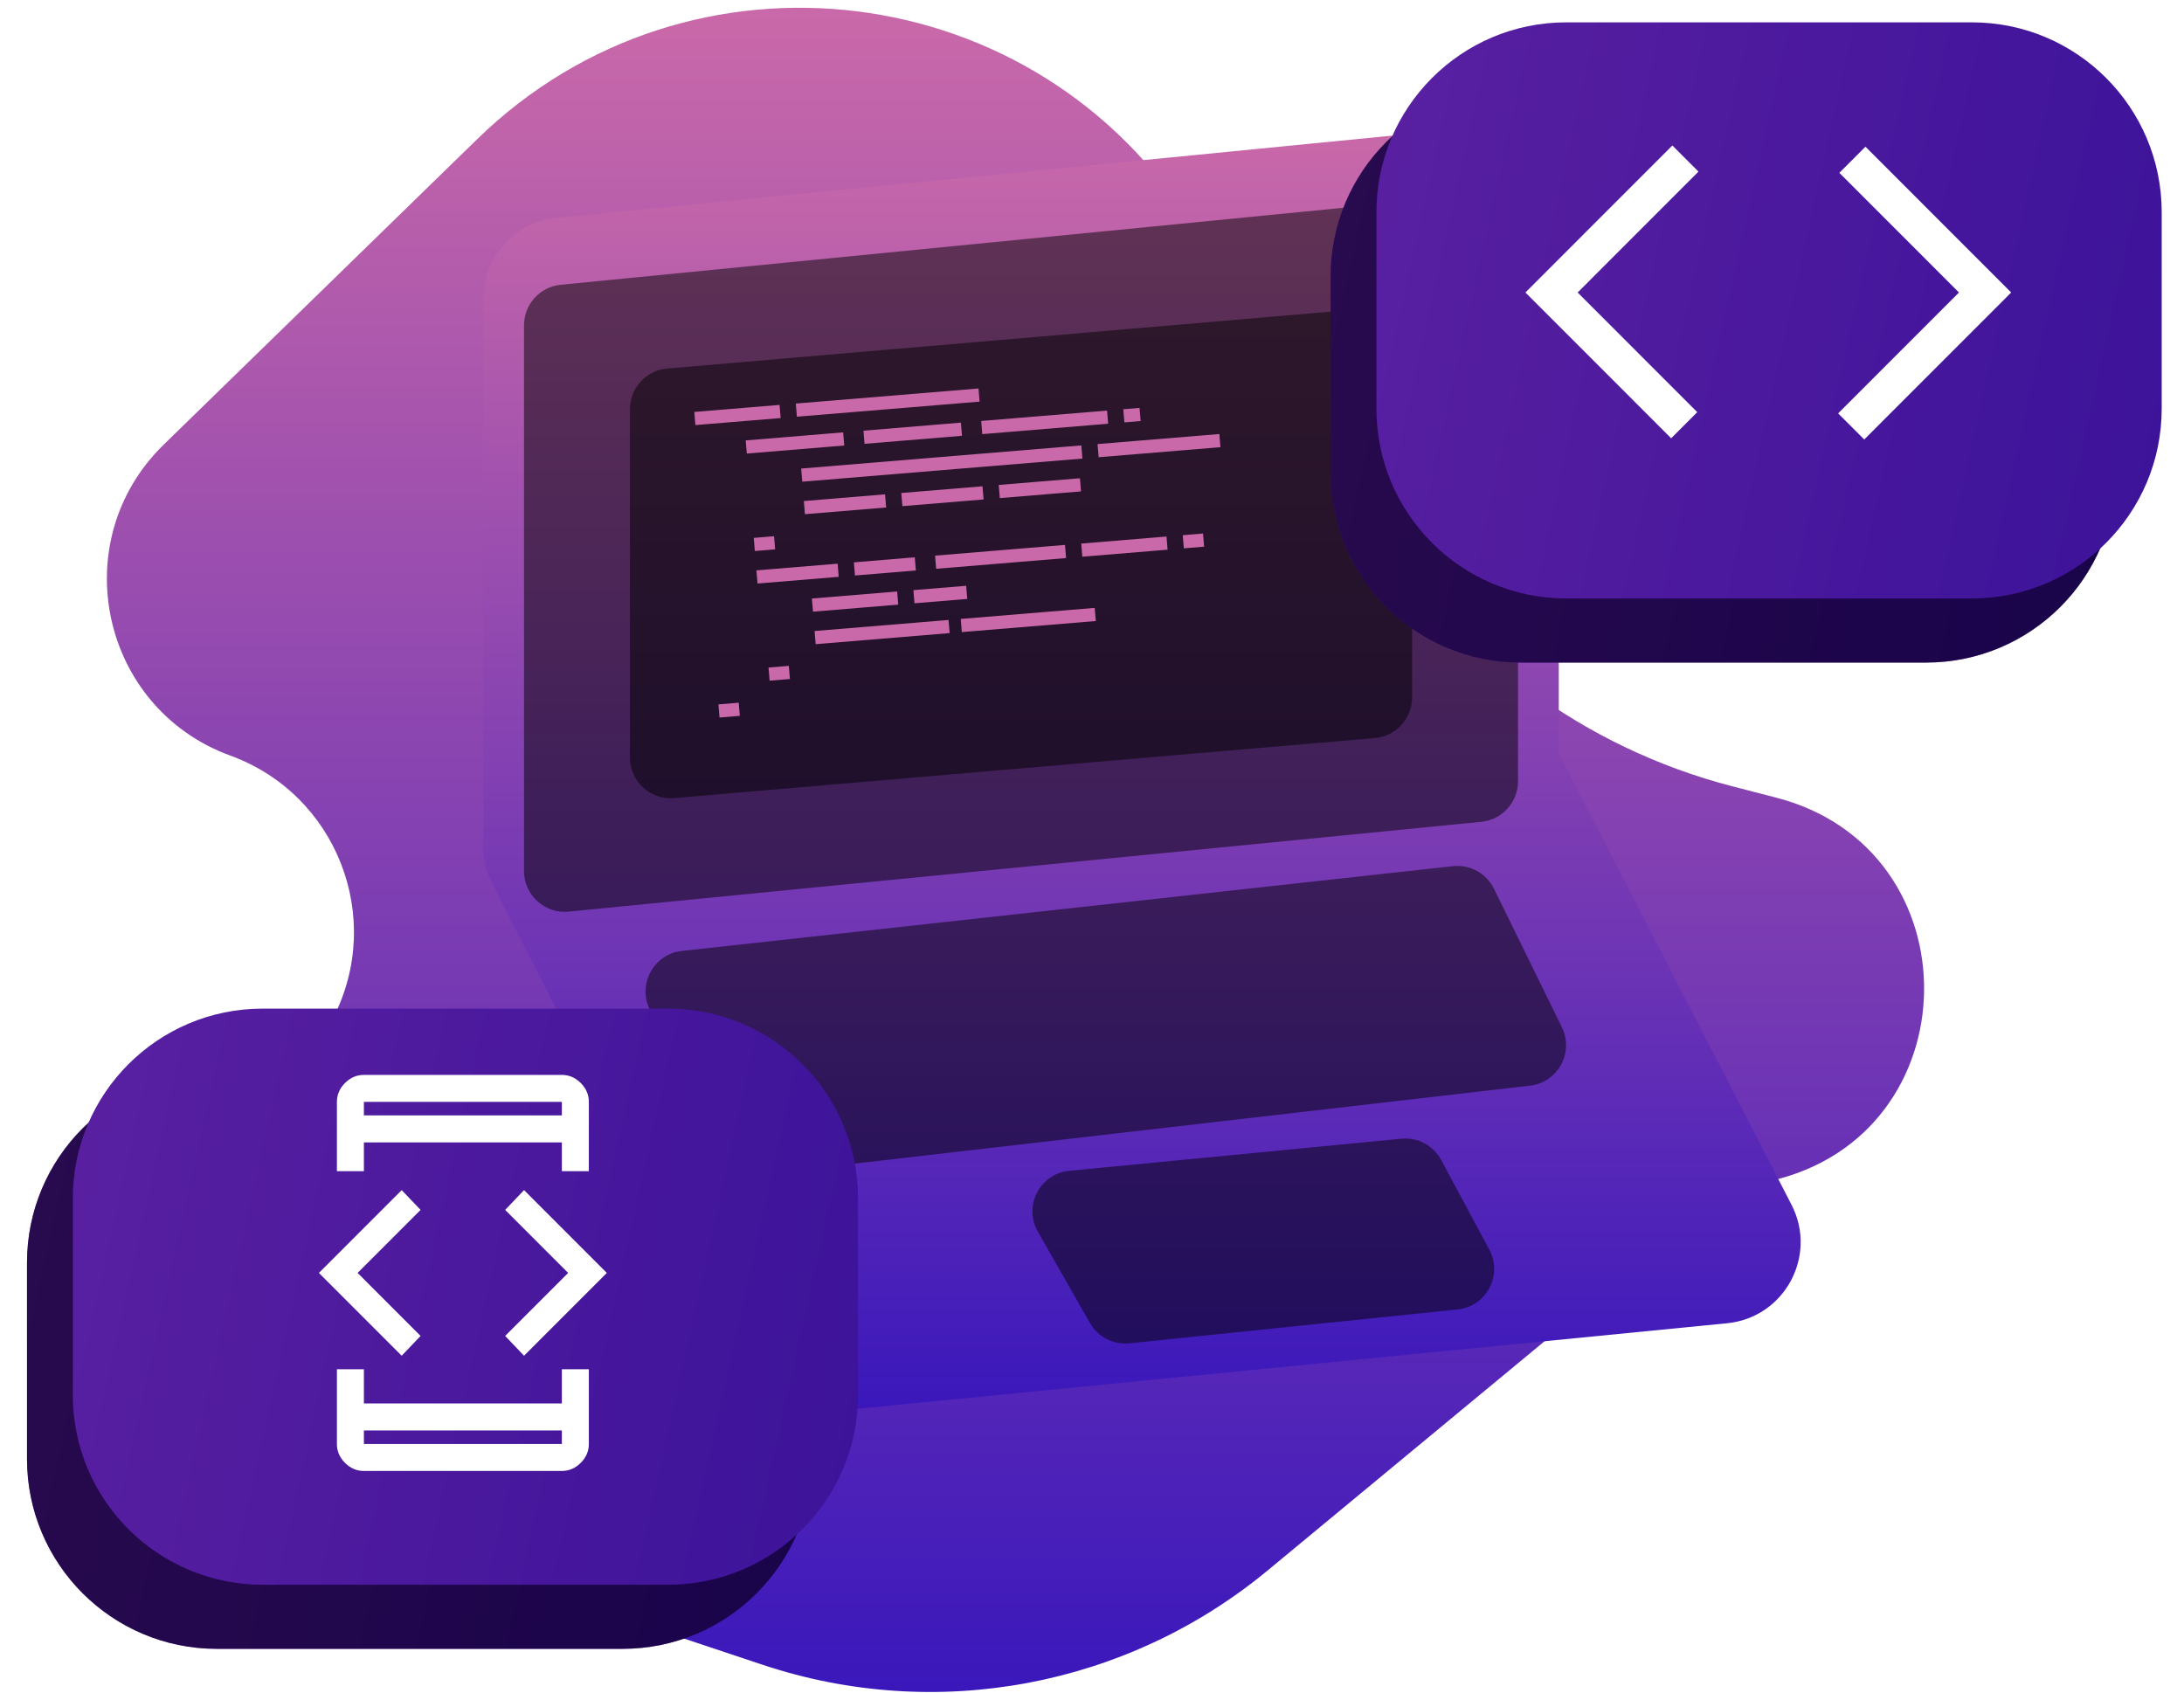
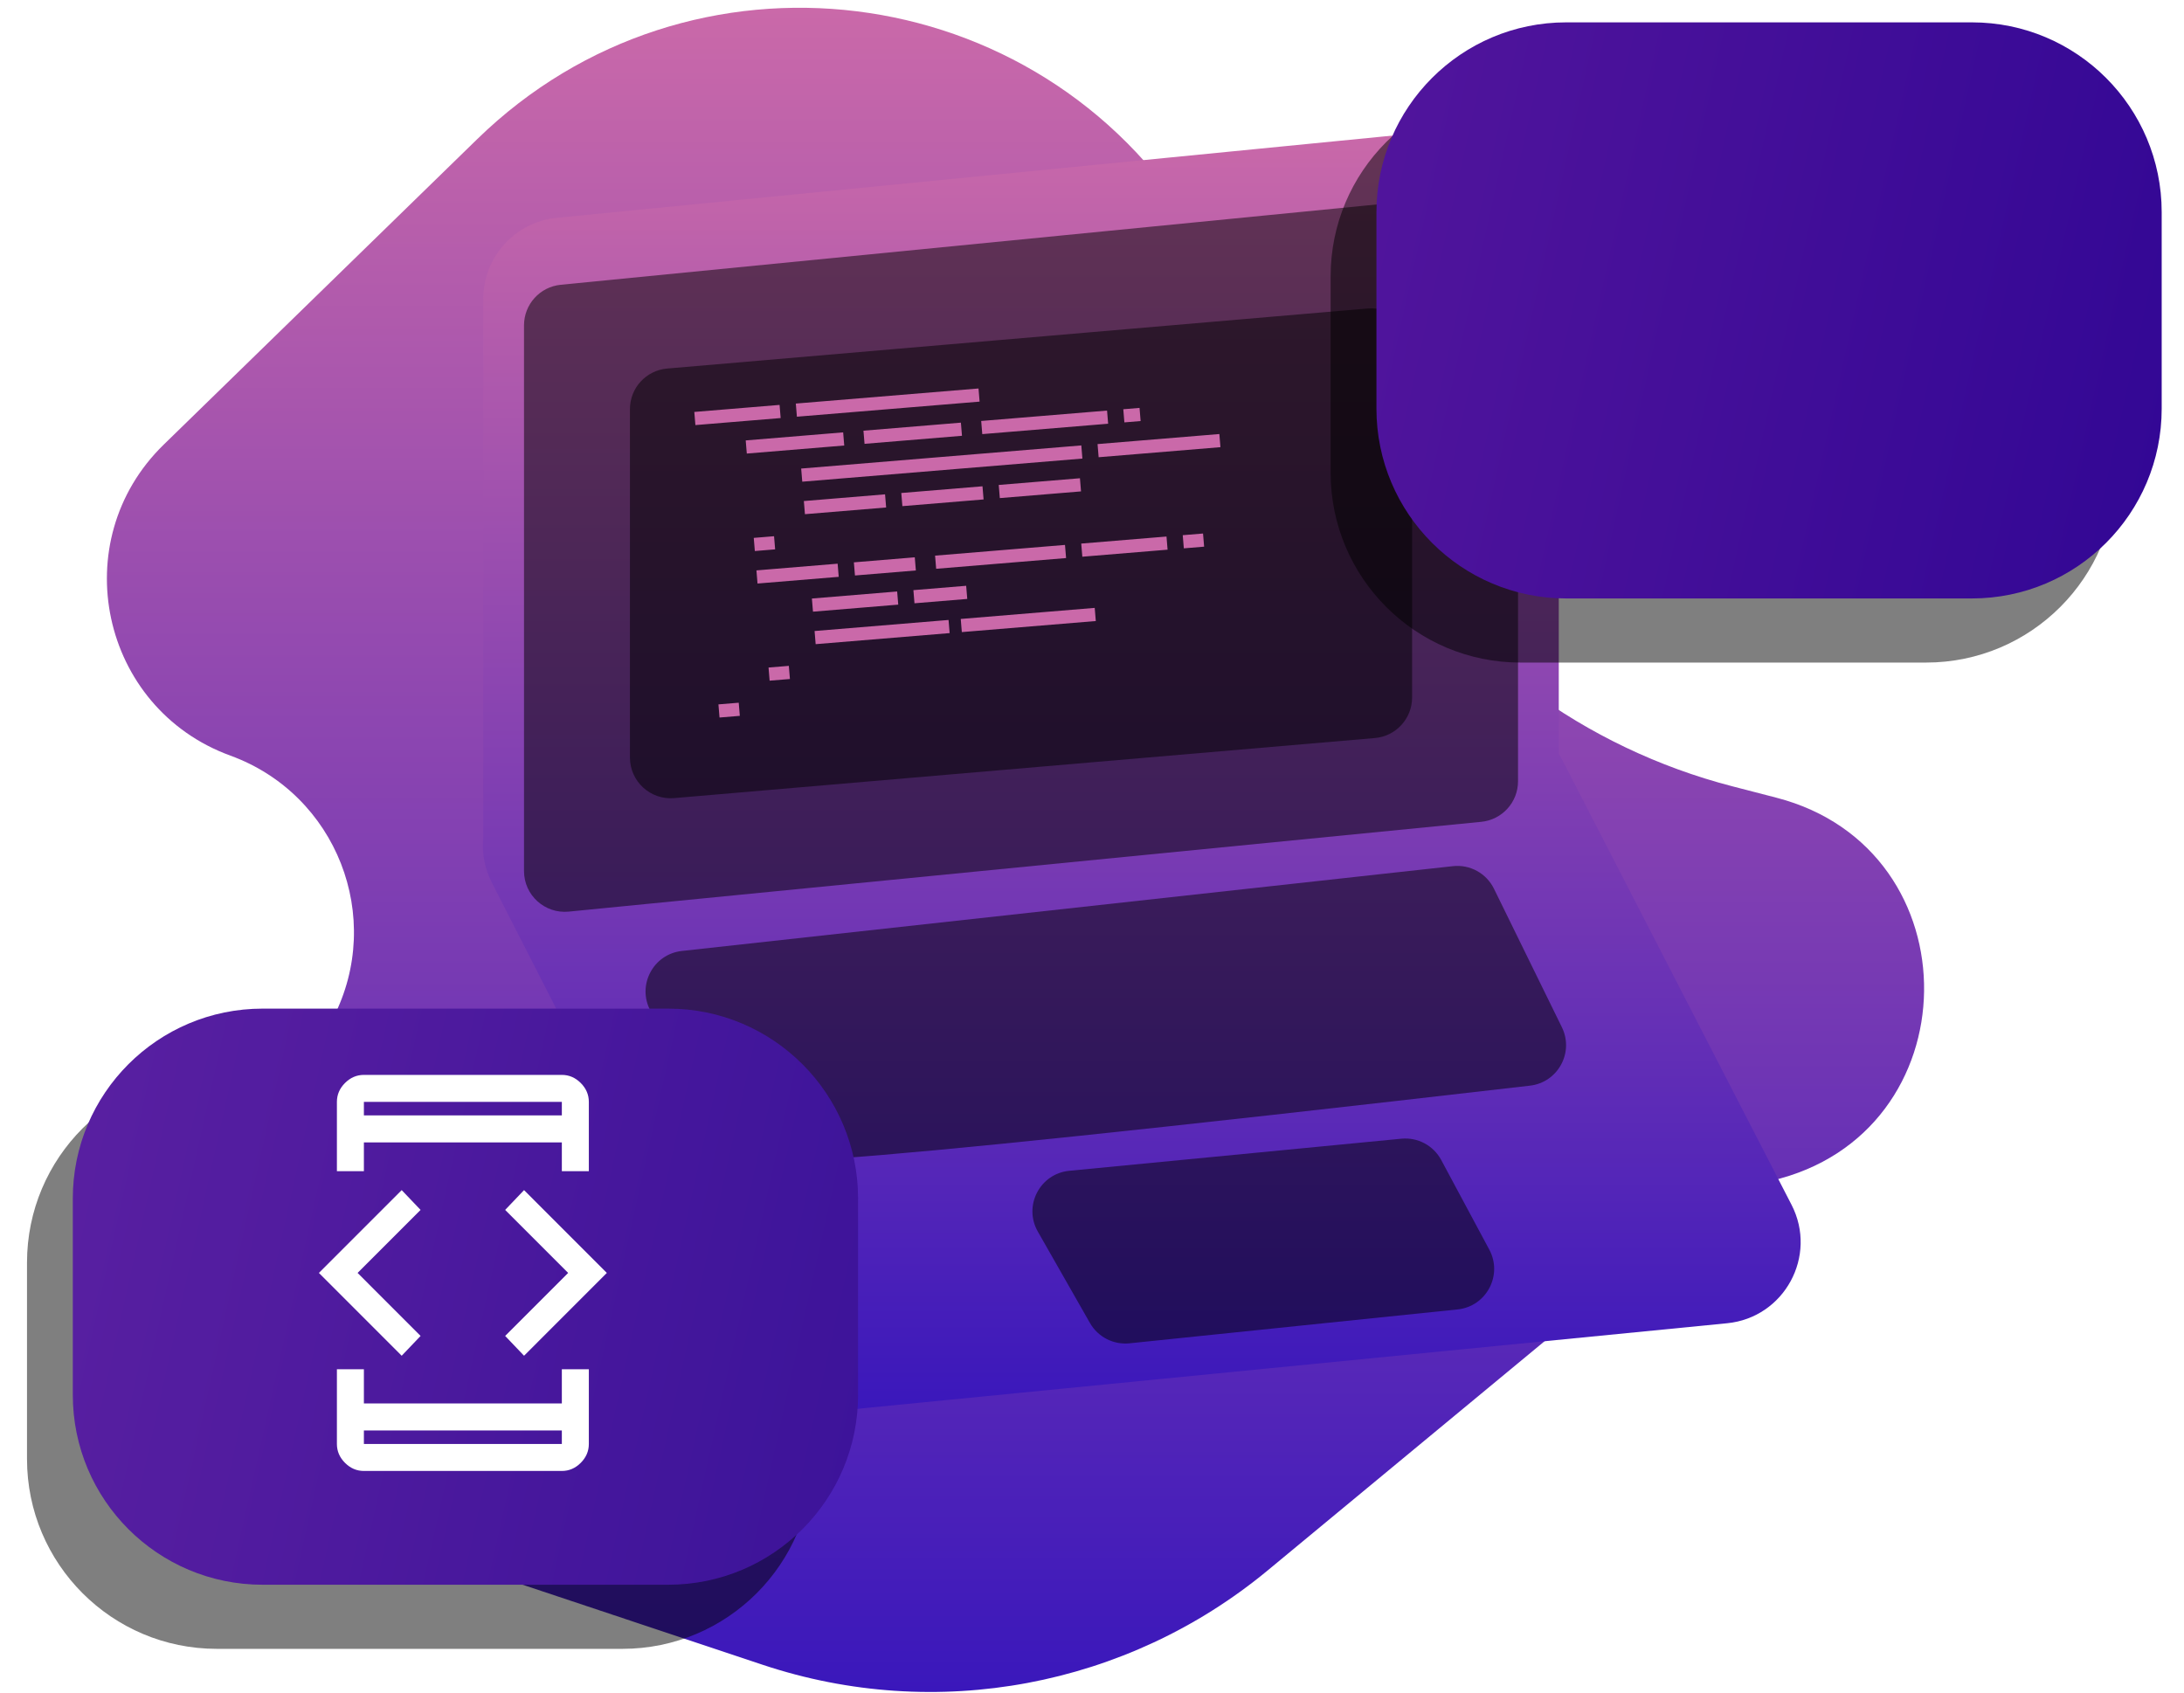
<svg xmlns="http://www.w3.org/2000/svg" width="930" height="721" viewBox="0 0 930 721" fill="none">
  <path d="M203.228 59.231L69.714 189.334C27.505 230.465 42.762 301.592 98.124 321.775C143.314 338.25 163.838 390.627 141.879 433.438L116.53 482.859C80.456 553.188 115.517 639.14 190.476 664.137L324.764 708.919C398.588 733.538 479.882 718.34 539.838 668.712L719.579 519.933C729.643 511.602 741.512 505.737 754.24 502.803C839.843 483.072 841.463 361.693 756.417 339.683L737.704 334.84C674.669 318.527 620.377 278.469 586.177 223.041L508.343 96.894C442.115 -10.443 293.548 -28.782 203.228 59.231Z" fill="url(#paint0_linear_2_119)" />
  <path fill-rule="evenodd" clip-rule="evenodd" d="M663.76 320.997V89.066C663.76 68.553 646.074 52.514 625.669 54.522L237.089 92.76C219.328 94.508 205.79 109.449 205.79 127.303V356.598C205.142 362.919 206.234 369.558 209.447 375.853L315.067 582.721C321.557 595.432 335.163 602.872 349.361 601.475L735.436 563.484C759.827 561.084 774.109 534.826 762.877 513.034L665.23 323.575C664.774 322.69 664.283 321.83 663.76 320.997Z" fill="url(#paint1_linear_2_119)" />
  <g filter="url(#filter0_d_2_119)">
    <path d="M223.137 127.303C223.137 118.376 229.906 110.906 238.787 110.032L627.367 71.794C637.569 70.79 646.412 78.809 646.412 89.066V321.454C646.412 330.381 639.643 337.852 630.763 338.726L242.183 376.964C231.98 377.968 223.137 369.948 223.137 359.692V127.303Z" fill="black" fill-opacity="0.5" />
  </g>
  <g filter="url(#filter1_d_2_119)">
    <path d="M268.24 162.993C268.24 153.983 275.133 146.471 284.107 145.702L582.481 120.127C592.609 119.259 601.309 127.25 601.309 137.419V285.764C601.309 294.775 594.416 302.287 585.443 303.056L287.069 328.63C276.941 329.498 268.24 321.508 268.24 311.339V162.993Z" fill="black" fill-opacity="0.5" />
  </g>
  <path d="M295.886 178.217L332.192 175.219M339.107 174.648L416.906 168.225M317.774 190.341L359.266 186.915M367.91 186.201L409.403 182.776M418.047 182.062L471.642 177.637M478.557 177.067L485.473 176.496M341.39 202.322L460.681 192.474M467.597 191.903L519.462 187.621M342.531 216.159L377.109 213.304M384.024 212.733L418.601 209.879M425.517 209.308L460.094 206.453M321.198 231.851L329.842 231.138M322.339 245.688L356.916 242.834M363.832 242.263L389.764 240.122M398.409 239.408L453.732 234.841M460.648 234.27L496.954 231.272M503.869 230.701L512.513 229.988M345.956 257.67L382.262 254.672M389.177 254.101L411.652 252.246M347.097 271.507L404.149 266.797M409.336 266.368L466.388 261.658M327.492 287.056L336.136 286.343M306.158 302.749L314.802 302.035" stroke="#CA69A9" stroke-width="5.616" />
  <g filter="url(#filter2_d_2_119)">
-     <path d="M276.985 419.202C271.147 408.366 278.129 395.062 290.36 393.717L618.694 357.608C625.958 356.809 632.945 360.651 636.163 367.215L665.082 426.191C670.36 436.954 663.4 449.701 651.496 451.075L326.759 488.561C319.705 489.375 312.868 485.807 309.5 479.555L276.985 419.202Z" fill="black" fill-opacity="0.5" />
+     <path d="M276.985 419.202C271.147 408.366 278.129 395.062 290.36 393.717L618.694 357.608C625.958 356.809 632.945 360.651 636.163 367.215L665.082 426.191C670.36 436.954 663.4 449.701 651.496 451.075C319.705 489.375 312.868 485.807 309.5 479.555L276.985 419.202Z" fill="black" fill-opacity="0.5" />
    <path d="M441.926 513.205C435.691 502.271 442.802 488.541 455.326 487.331L596.754 473.665C603.716 472.992 610.401 476.568 613.708 482.734L634.177 520.899C640.012 531.777 632.948 545.1 620.672 546.368L480.969 560.792C474.133 561.498 467.525 558.1 464.12 552.128L441.926 513.205Z" fill="black" fill-opacity="0.5" />
  </g>
  <g filter="url(#filter3_d_2_119)">
-     <path d="M11.5 526.423C11.5 481.774 47.679 445.579 92.308 445.579H265.071C309.701 445.579 345.88 481.774 345.88 526.423V610.055C345.88 654.704 309.701 690.899 265.071 690.899H92.308C47.679 690.899 11.5 654.704 11.5 610.055V526.423Z" fill="url(#paint2_linear_2_119)" />
    <path d="M11.5 526.423C11.5 481.774 47.679 445.579 92.308 445.579H265.071C309.701 445.579 345.88 481.774 345.88 526.423V610.055C345.88 654.704 309.701 690.899 265.071 690.899H92.308C47.679 690.899 11.5 654.704 11.5 610.055V526.423Z" fill="black" fill-opacity="0.5" />
  </g>
  <g filter="url(#filter4_d_2_119)">
    <path d="M31.006 501.334C31.006 456.685 67.185 420.49 111.814 420.49H284.577C329.206 420.49 365.385 456.685 365.385 501.334V584.965C365.385 629.614 329.206 665.809 284.577 665.809H111.814C67.185 665.809 31.006 629.614 31.006 584.965V501.334Z" fill="url(#paint3_linear_2_119)" />
    <path d="M31.006 501.334C31.006 456.685 67.185 420.49 111.814 420.49H284.577C329.206 420.49 365.385 456.685 365.385 501.334V584.965C365.385 629.614 329.206 665.809 284.577 665.809H111.814C67.185 665.809 31.006 629.614 31.006 584.965V501.334Z" fill="white" fill-opacity="0.05" />
  </g>
  <path d="M171.047 577.319L135.798 542.054L171.047 506.79L179.093 515.223L152.273 542.054L179.093 568.886L171.047 577.319ZM143.461 583.069H154.955V597.635H239.246V583.069H250.741V614.884C250.741 617.95 249.591 620.633 247.293 622.933C244.994 625.233 242.312 626.383 239.246 626.383H154.955C151.89 626.383 149.208 625.233 146.909 622.933C144.61 620.633 143.461 617.95 143.461 614.884V583.069ZM154.955 498.74H143.461V469.225C143.461 466.159 144.61 463.475 146.909 461.176C149.208 458.876 151.89 457.726 154.955 457.726H239.246C242.312 457.726 244.994 458.876 247.293 461.176C249.591 463.475 250.741 466.159 250.741 469.225V498.74H239.246V486.474H154.955V498.74ZM154.955 609.134V614.884H239.246V609.134H154.955ZM154.955 474.975H239.246V469.225H154.955V474.975ZM223.154 577.319L215.108 568.886L241.928 542.054L215.108 515.223L223.154 506.79L258.404 542.054L223.154 577.319Z" fill="white" />
  <g filter="url(#filter5_d_2_119)">
-     <path d="M566.614 106.433C566.614 61.785 602.794 25.59 647.423 25.59H820.186C864.815 25.59 900.994 61.785 900.994 106.433V190.065C900.994 234.714 864.815 270.909 820.186 270.909H647.423C602.794 270.909 566.614 234.714 566.614 190.065V106.433Z" fill="url(#paint4_linear_2_119)" />
    <path d="M566.614 106.433C566.614 61.785 602.794 25.59 647.423 25.59H820.186C864.815 25.59 900.994 61.785 900.994 106.433V190.065C900.994 234.714 864.815 270.909 820.186 270.909H647.423C602.794 270.909 566.614 234.714 566.614 190.065V106.433Z" fill="black" fill-opacity="0.5" />
  </g>
  <g filter="url(#filter6_d_2_119)">
    <path d="M586.12 81.344C586.12 36.695 622.299 0.5 666.928 0.5H839.691C884.321 0.5 920.5 36.695 920.5 81.344V164.976C920.5 209.625 884.321 245.82 839.691 245.82H666.928C622.299 245.82 586.12 209.625 586.12 164.976V81.344Z" fill="url(#paint5_linear_2_119)" />
-     <path d="M586.12 81.344C586.12 36.695 622.299 0.5 666.928 0.5H839.691C884.321 0.5 920.5 36.695 920.5 81.344V164.976C920.5 209.625 884.321 245.82 839.691 245.82H666.928C622.299 245.82 586.12 209.625 586.12 164.976V81.344Z" fill="white" fill-opacity="0.05" />
  </g>
-   <path d="M711.618 186.635L649.565 124.554L712.135 61.955L723.253 73.078L671.801 124.554L722.736 175.512L711.618 186.635ZM793.84 187.152L782.722 176.029L834.175 124.554L783.239 73.596L794.357 62.473L856.41 124.554L793.84 187.152Z" fill="white" />
  <defs>
    <filter id="filter0_d_2_119" x="211.905" y="71.709" width="445.74" height="327.805" filterUnits="userSpaceOnUse" color-interpolation-filters="sRGB">
      <feFlood flood-opacity="0" result="BackgroundImageFix" />
      <feColorMatrix in="SourceAlpha" type="matrix" values="0 0 0 0 0 0 0 0 0 0 0 0 0 0 0 0 0 0 127 0" result="hardAlpha" />
      <feOffset dy="11.232" />
      <feGaussianBlur stdDeviation="5.616" />
      <feComposite in2="hardAlpha" operator="out" />
      <feColorMatrix type="matrix" values="0 0 0 0 0 0 0 0 0 0 0 0 0 0 0 0 0 0 0.25 0" />
      <feBlend mode="normal" in2="BackgroundImageFix" result="effect1_dropShadow_2_119" />
      <feBlend mode="normal" in="SourceGraphic" in2="effect1_dropShadow_2_119" result="shape" />
    </filter>
    <filter id="filter1_d_2_119" x="257.008" y="120.063" width="355.534" height="231.097" filterUnits="userSpaceOnUse" color-interpolation-filters="sRGB">
      <feFlood flood-opacity="0" result="BackgroundImageFix" />
      <feColorMatrix in="SourceAlpha" type="matrix" values="0 0 0 0 0 0 0 0 0 0 0 0 0 0 0 0 0 0 127 0" result="hardAlpha" />
      <feOffset dy="11.232" />
      <feGaussianBlur stdDeviation="5.616" />
      <feComposite in2="hardAlpha" operator="out" />
      <feColorMatrix type="matrix" values="0 0 0 0 0 0 0 0 0 0 0 0 0 0 0 0 0 0 0.25 0" />
      <feBlend mode="normal" in2="BackgroundImageFix" result="effect1_dropShadow_2_119" />
      <feBlend mode="normal" in="SourceGraphic" in2="effect1_dropShadow_2_119" result="shape" />
    </filter>
    <filter id="filter2_d_2_119" x="263.659" y="357.503" width="414.444" height="225.846" filterUnits="userSpaceOnUse" color-interpolation-filters="sRGB">
      <feFlood flood-opacity="0" result="BackgroundImageFix" />
      <feColorMatrix in="SourceAlpha" type="matrix" values="0 0 0 0 0 0 0 0 0 0 0 0 0 0 0 0 0 0 127 0" result="hardAlpha" />
      <feOffset dy="11.232" />
      <feGaussianBlur stdDeviation="5.616" />
      <feComposite in2="hardAlpha" operator="out" />
      <feColorMatrix type="matrix" values="0 0 0 0 0 0 0 0 0 0 0 0 0 0 0 0 0 0 0.25 0" />
      <feBlend mode="normal" in2="BackgroundImageFix" result="effect1_dropShadow_2_119" />
      <feBlend mode="normal" in="SourceGraphic" in2="effect1_dropShadow_2_119" result="shape" />
    </filter>
    <filter id="filter3_d_2_119" x="0.267" y="445.579" width="356.845" height="267.785" filterUnits="userSpaceOnUse" color-interpolation-filters="sRGB">
      <feFlood flood-opacity="0" result="BackgroundImageFix" />
      <feColorMatrix in="SourceAlpha" type="matrix" values="0 0 0 0 0 0 0 0 0 0 0 0 0 0 0 0 0 0 127 0" result="hardAlpha" />
      <feOffset dy="11.232" />
      <feGaussianBlur stdDeviation="5.616" />
      <feComposite in2="hardAlpha" operator="out" />
      <feColorMatrix type="matrix" values="0 0 0 0 0 0 0 0 0 0 0 0 0 0 0 0 0 0 0.25 0" />
      <feBlend mode="normal" in2="BackgroundImageFix" result="effect1_dropShadow_2_119" />
      <feBlend mode="normal" in="SourceGraphic" in2="effect1_dropShadow_2_119" result="shape" />
    </filter>
    <filter id="filter4_d_2_119" x="21.984" y="420.49" width="352.423" height="263.362" filterUnits="userSpaceOnUse" color-interpolation-filters="sRGB">
      <feFlood flood-opacity="0" result="BackgroundImageFix" />
      <feColorMatrix in="SourceAlpha" type="matrix" values="0 0 0 0 0 0 0 0 0 0 0 0 0 0 0 0 0 0 127 0" result="hardAlpha" />
      <feOffset dy="9.021" />
      <feGaussianBlur stdDeviation="4.511" />
      <feComposite in2="hardAlpha" operator="out" />
      <feColorMatrix type="matrix" values="0 0 0 0 0 0 0 0 0 0 0 0 0 0 0 0 0 0 0.25 0" />
      <feBlend mode="normal" in2="BackgroundImageFix" result="effect1_dropShadow_2_119" />
      <feBlend mode="normal" in="SourceGraphic" in2="effect1_dropShadow_2_119" result="shape" />
    </filter>
    <filter id="filter5_d_2_119" x="555.382" y="25.59" width="356.845" height="267.785" filterUnits="userSpaceOnUse" color-interpolation-filters="sRGB">
      <feFlood flood-opacity="0" result="BackgroundImageFix" />
      <feColorMatrix in="SourceAlpha" type="matrix" values="0 0 0 0 0 0 0 0 0 0 0 0 0 0 0 0 0 0 127 0" result="hardAlpha" />
      <feOffset dy="11.232" />
      <feGaussianBlur stdDeviation="5.616" />
      <feComposite in2="hardAlpha" operator="out" />
      <feColorMatrix type="matrix" values="0 0 0 0 0 0 0 0 0 0 0 0 0 0 0 0 0 0 0.25 0" />
      <feBlend mode="normal" in2="BackgroundImageFix" result="effect1_dropShadow_2_119" />
      <feBlend mode="normal" in="SourceGraphic" in2="effect1_dropShadow_2_119" result="shape" />
    </filter>
    <filter id="filter6_d_2_119" x="577.099" y="0.5" width="352.423" height="263.362" filterUnits="userSpaceOnUse" color-interpolation-filters="sRGB">
      <feFlood flood-opacity="0" result="BackgroundImageFix" />
      <feColorMatrix in="SourceAlpha" type="matrix" values="0 0 0 0 0 0 0 0 0 0 0 0 0 0 0 0 0 0 127 0" result="hardAlpha" />
      <feOffset dy="9.021" />
      <feGaussianBlur stdDeviation="4.511" />
      <feComposite in2="hardAlpha" operator="out" />
      <feColorMatrix type="matrix" values="0 0 0 0 0 0 0 0 0 0 0 0 0 0 0 0 0 0 0.25 0" />
      <feBlend mode="normal" in2="BackgroundImageFix" result="effect1_dropShadow_2_119" />
      <feBlend mode="normal" in="SourceGraphic" in2="effect1_dropShadow_2_119" result="shape" />
    </filter>
    <linearGradient id="paint0_linear_2_119" x1="432.425" y1="3.308" x2="432.425" y2="720.5" gradientUnits="userSpaceOnUse">
      <stop stop-color="#CA69A9" />
      <stop offset="1" stop-color="#3A17BB" />
    </linearGradient>
    <linearGradient id="paint1_linear_2_119" x1="486.19" y1="54.352" x2="486.19" y2="601.643" gradientUnits="userSpaceOnUse">
      <stop stop-color="#CA69A9" />
      <stop offset="1" stop-color="#3A17BB" />
    </linearGradient>
    <linearGradient id="paint2_linear_2_119" x1="372.713" y1="661.628" x2="-45.378" y2="568.76" gradientUnits="userSpaceOnUse">
      <stop stop-color="#300694" />
      <stop offset="1" stop-color="#54169D" />
    </linearGradient>
    <linearGradient id="paint3_linear_2_119" x1="392.218" y1="636.538" x2="-25.872" y2="543.67" gradientUnits="userSpaceOnUse">
      <stop stop-color="#300694" />
      <stop offset="1" stop-color="#54169D" />
    </linearGradient>
    <linearGradient id="paint4_linear_2_119" x1="927.827" y1="241.638" x2="509.737" y2="148.77" gradientUnits="userSpaceOnUse">
      <stop stop-color="#300694" />
      <stop offset="1" stop-color="#54169D" />
    </linearGradient>
    <linearGradient id="paint5_linear_2_119" x1="947.333" y1="216.549" x2="529.242" y2="123.68" gradientUnits="userSpaceOnUse">
      <stop stop-color="#300694" />
      <stop offset="1" stop-color="#54169D" />
    </linearGradient>
  </defs>
</svg>